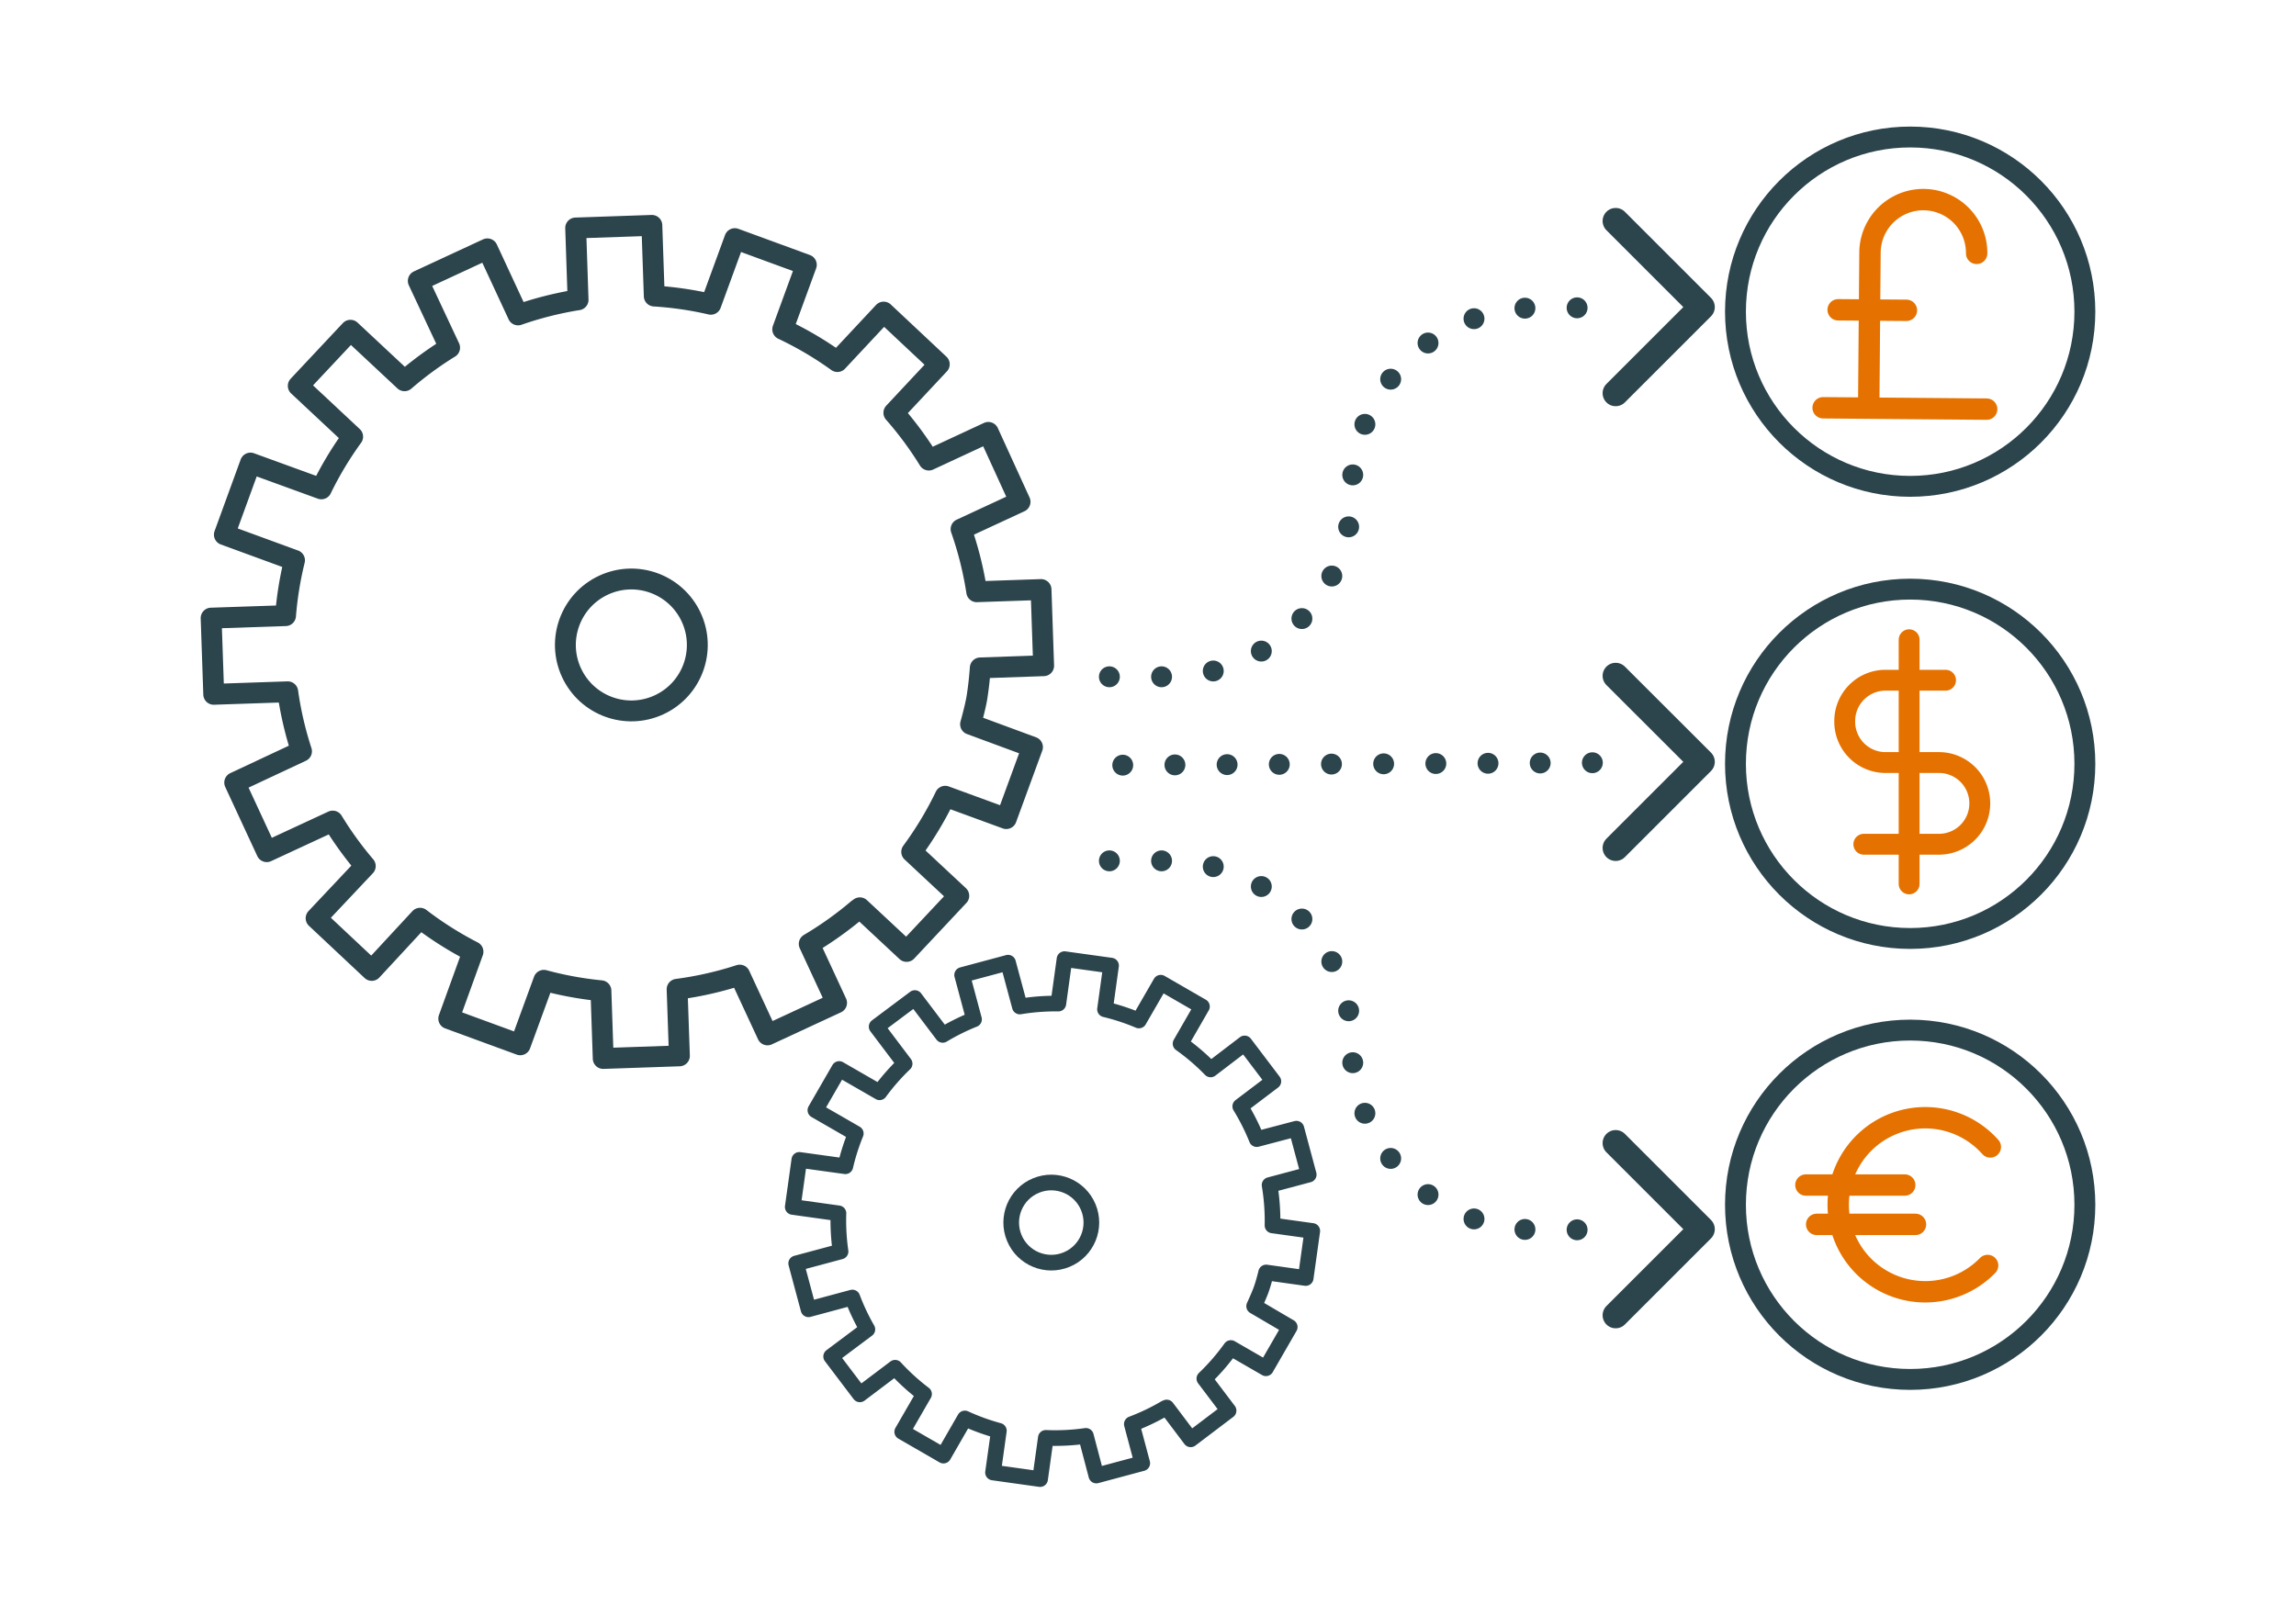
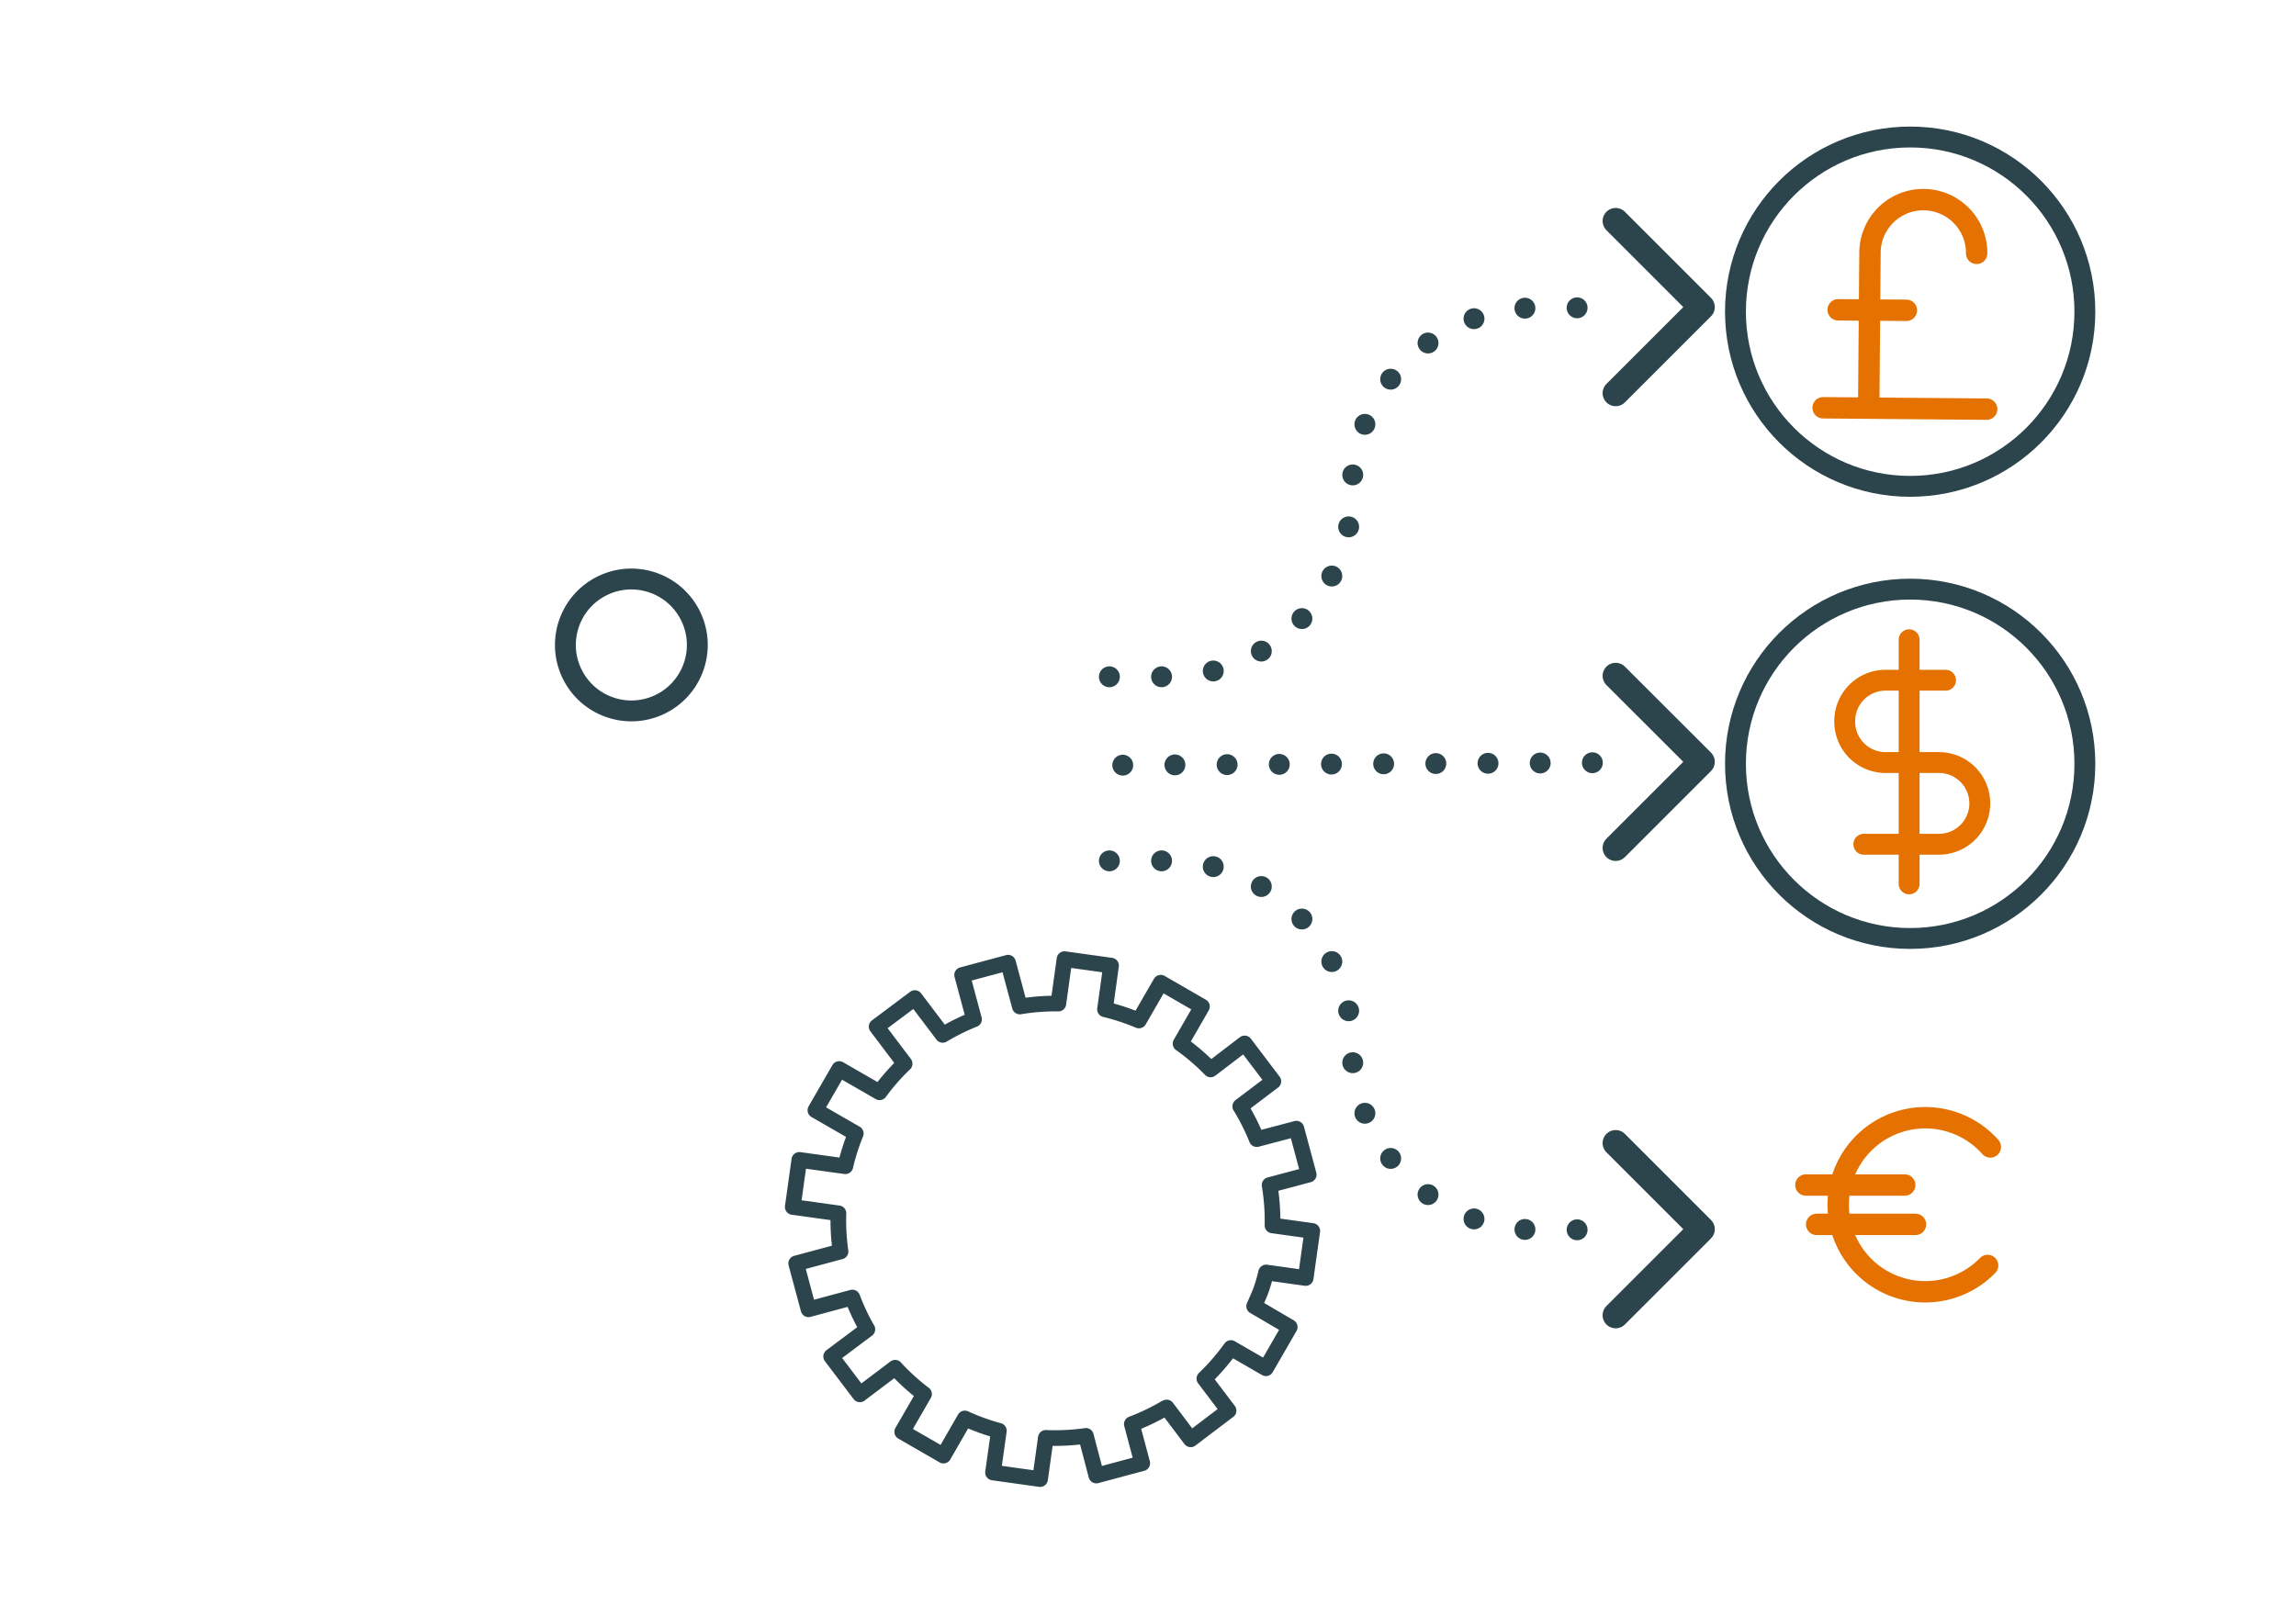
<svg xmlns="http://www.w3.org/2000/svg" id="Layer_1" data-name="Layer 1" viewBox="0 0 220 155">
  <defs>
    <style>.cls-1,.cls-2,.cls-3,.cls-4,.cls-5,.cls-6,.cls-7{fill:none;}.cls-1,.cls-2,.cls-3,.cls-4,.cls-6{stroke:#2c444c;}.cls-1,.cls-2,.cls-5,.cls-7{stroke-linecap:round;}.cls-1,.cls-2,.cls-3,.cls-4,.cls-5,.cls-7{stroke-linejoin:round;}.cls-1,.cls-3,.cls-6,.cls-7{stroke-width:2px;}.cls-1{stroke-dasharray:0 5;}.cls-2{stroke-width:2.5px;}.cls-4{stroke-width:1.5px;}.cls-5,.cls-7{stroke:#e57200;}.cls-5{stroke-width:2.05px;}.cls-6{stroke-miterlimit:10;}</style>
  </defs>
  <title>CD_Icons_Website_3</title>
  <line class="cls-1" x1="107.58" y1="73.33" x2="156.13" y2="73.08" />
  <path class="cls-1" d="M106.3,64.86h5.56a17.68,17.68,0,0,0,17.68-17.68h0A17.68,17.68,0,0,1,147.23,29.5h8.4" />
  <path class="cls-1" d="M106.3,82.5h5.56a17.68,17.68,0,0,1,17.68,17.68h0a17.68,17.68,0,0,0,17.68,17.68h8.4" />
  <polyline class="cls-2" points="154.81 37.68 163.06 29.43 154.81 21.18" />
  <polyline class="cls-2" points="154.81 81.26 163.06 73.01 154.81 64.77" />
  <polyline class="cls-2" points="154.81 126.05 163.06 117.8 154.81 109.55" />
-   <path class="cls-3" d="M82.39,87l4.48,4.18,5-5.33-4.51-4.21a33.44,33.44,0,0,0,3.21-5.33l5.85,2.14,2.51-6.85L93,69.41s.46-1.63.61-2.57.25-1.89.32-2.83L100,63.8l-.25-7.3-6.16.21a33.44,33.44,0,0,0-1.5-6l5.65-2.62L94.7,41.44,89,44.09a33.41,33.41,0,0,0-3.35-4.53L90,34.91l-5.33-5-4.43,4.74A33.22,33.22,0,0,0,75,31.56l2.26-6.18-6.85-2.51-2.3,6.29a33.19,33.19,0,0,0-5.42-.79l-.23-6.77-7.3.25.23,6.88a33.44,33.44,0,0,0-5.75,1.45L46.7,23.85l-6.62,3.07,3,6.4a33.41,33.41,0,0,0-4.32,3.17l-5.18-4.84-5,5.33,5.21,4.87a33.19,33.19,0,0,0-3,5L24,44.38,21.5,51.24l6.72,2.46A33.21,33.21,0,0,0,27.36,59l-7.13.24.25,7.3,7.09-.24A33.4,33.4,0,0,0,28.89,72l-6.4,3,3.07,6.62,6.32-2.93A33.45,33.45,0,0,0,35,83l-4.71,5,5.33,5,4.63-5a33.2,33.2,0,0,0,5.07,3.21L43,97.62l6.85,2.51,2.26-6.18a33.26,33.26,0,0,0,5.47,1l.22,6.49,7.3-.25-.22-6.38a33.39,33.39,0,0,0,6-1.36l2.66,5.73,6.62-3.07-2.62-5.65a33.44,33.44,0,0,0,4.63-3.3Z" />
  <path class="cls-4" d="M111.79,134.89l2.3,3.05,3.63-2.75-2.32-3.07a20.87,20.87,0,0,0,2.54-2.93l3.36,1.94,2.28-3.95-3.41-2s.46-1,.65-1.52.36-1.13.5-1.71l3.79.53.63-4.51-3.81-.53a20.87,20.87,0,0,0-.28-3.87l3.75-1-1.18-4.4-3.8,1a20.85,20.85,0,0,0-1.58-3.14l3.17-2.4-2.75-3.63L116,102.49a20.73,20.73,0,0,0-2.88-2.47l2.05-3.56-3.95-2.28-2.09,3.62a20.71,20.71,0,0,0-3.25-1.07l.58-4.19L102,91.92l-.59,4.26a20.87,20.87,0,0,0-3.69.28l-1.13-4.2-4.4,1.18,1.14,4.25a20.85,20.85,0,0,0-3,1.49l-2.67-3.53L84,98.39l2.68,3.55a20.71,20.71,0,0,0-2.4,2.74l-3.87-2.23-2.28,3.95L82,108.63A20.72,20.72,0,0,0,81,111.77l-4.41-.61-.63,4.51,4.38.61a20.84,20.84,0,0,0,.2,3.66l-4.25,1.14,1.18,4.4,4.2-1.13a20.87,20.87,0,0,0,1.44,3.05L79.64,130l2.75,3.63,3.38-2.55a20.71,20.71,0,0,0,2.77,2.52l-2.09,3.62,3.95,2.28,2.05-3.56a20.75,20.75,0,0,0,3.26,1.18l-.56,4,4.51.63.55-3.95a20.83,20.83,0,0,0,3.84-.19l1,3.8,4.4-1.18-1-3.75a20.87,20.87,0,0,0,3.2-1.53Z" />
  <circle class="cls-3" cx="60.5" cy="61.8" r="6.32" transform="translate(-20.39 31.2) rotate(-24.88)" />
-   <circle class="cls-4" cx="100.74" cy="117.16" r="3.84" transform="translate(-37.21 47.55) rotate(-22.53)" />
  <path class="cls-5" d="M190.45,121.28a8.34,8.34,0,1,1,.26-11.36" />
  <line class="cls-5" x1="173.04" y1="113.57" x2="182.51" y2="113.57" />
  <line class="cls-5" x1="174.07" y1="117.34" x2="183.54" y2="117.34" />
  <path class="cls-5" d="M189.4,24.28a5.11,5.11,0,1,0-10.22-.08l-.12,14.51" />
  <line class="cls-5" x1="190.36" y1="39.21" x2="174.69" y2="39.08" />
  <line class="cls-5" x1="182.67" y1="29.74" x2="176.13" y2="29.69" />
  <circle class="cls-6" cx="183.03" cy="29.87" r="16.74" />
  <circle class="cls-6" cx="183.03" cy="73.2" r="16.74" />
-   <circle class="cls-6" cx="183.03" cy="115.46" r="16.74" />
  <path class="cls-7" d="M186.42,65.19h-5.75a3.91,3.91,0,0,0-3.91,3.91v.07a3.91,3.91,0,0,0,3.91,3.91h5.13A3.91,3.91,0,0,1,189.7,77h0a3.91,3.91,0,0,1-3.91,3.91h-7.2" />
  <line class="cls-7" x1="182.93" y1="61.31" x2="182.93" y2="84.71" />
</svg>